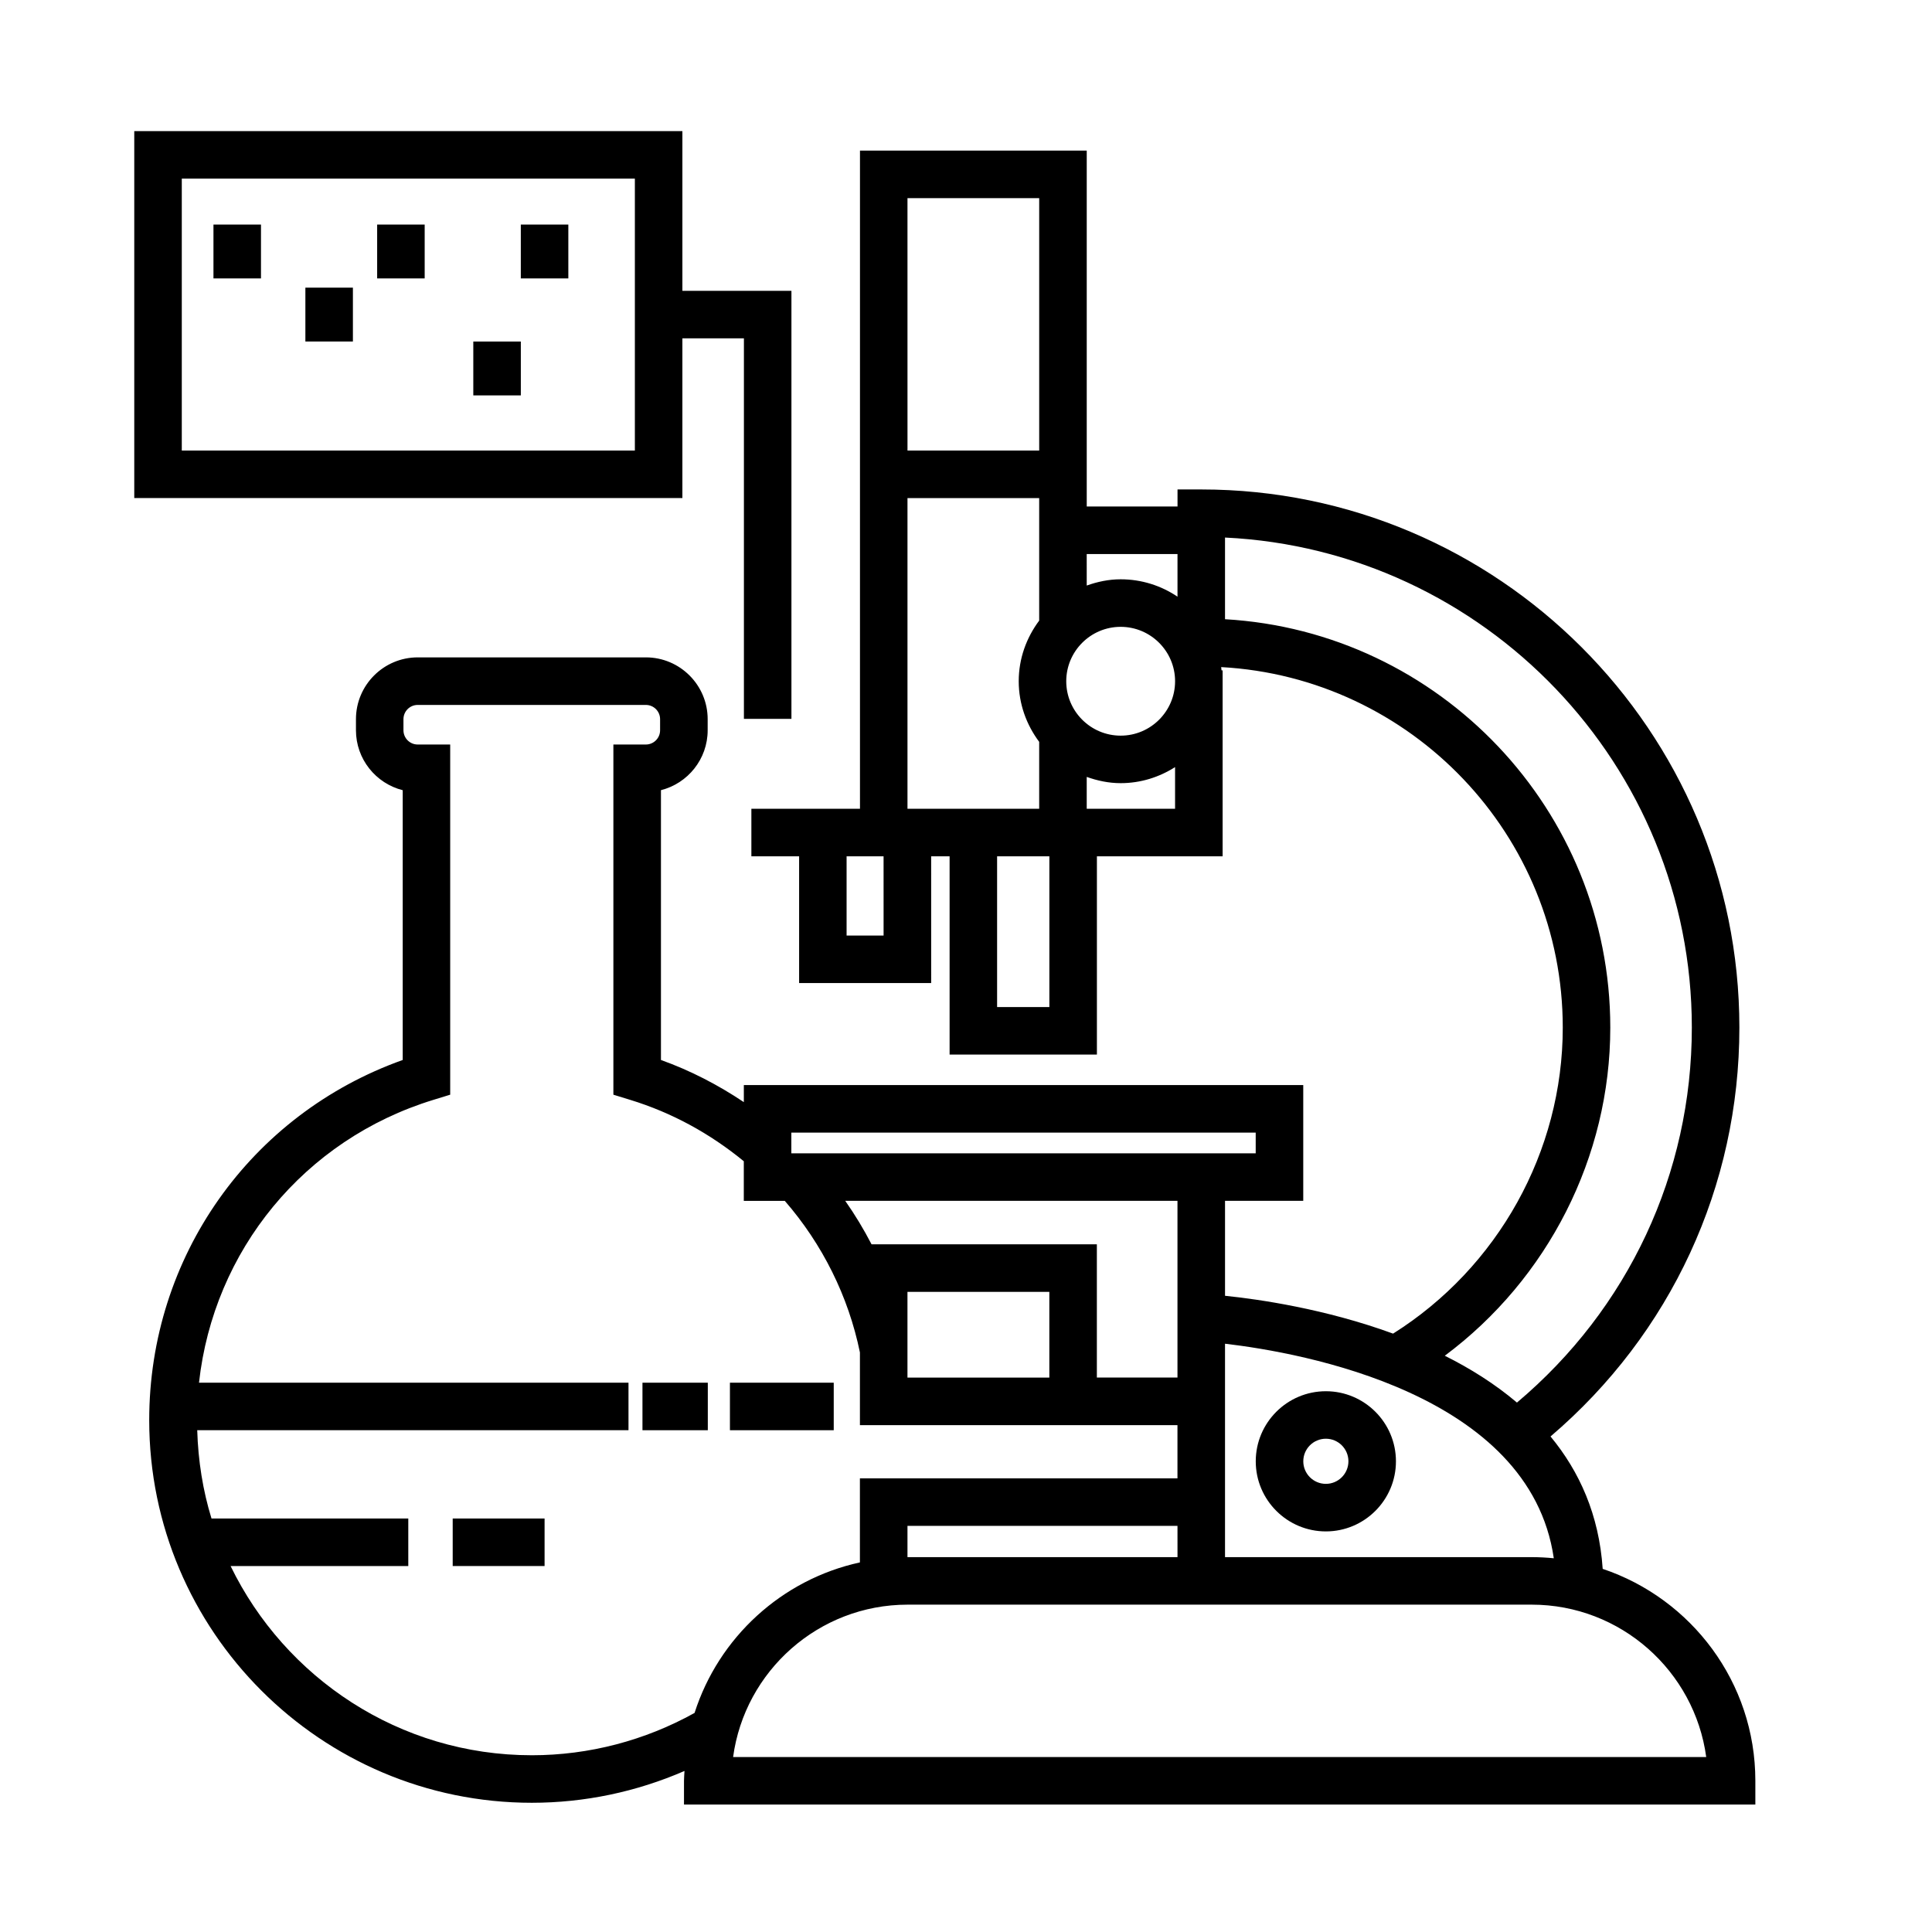
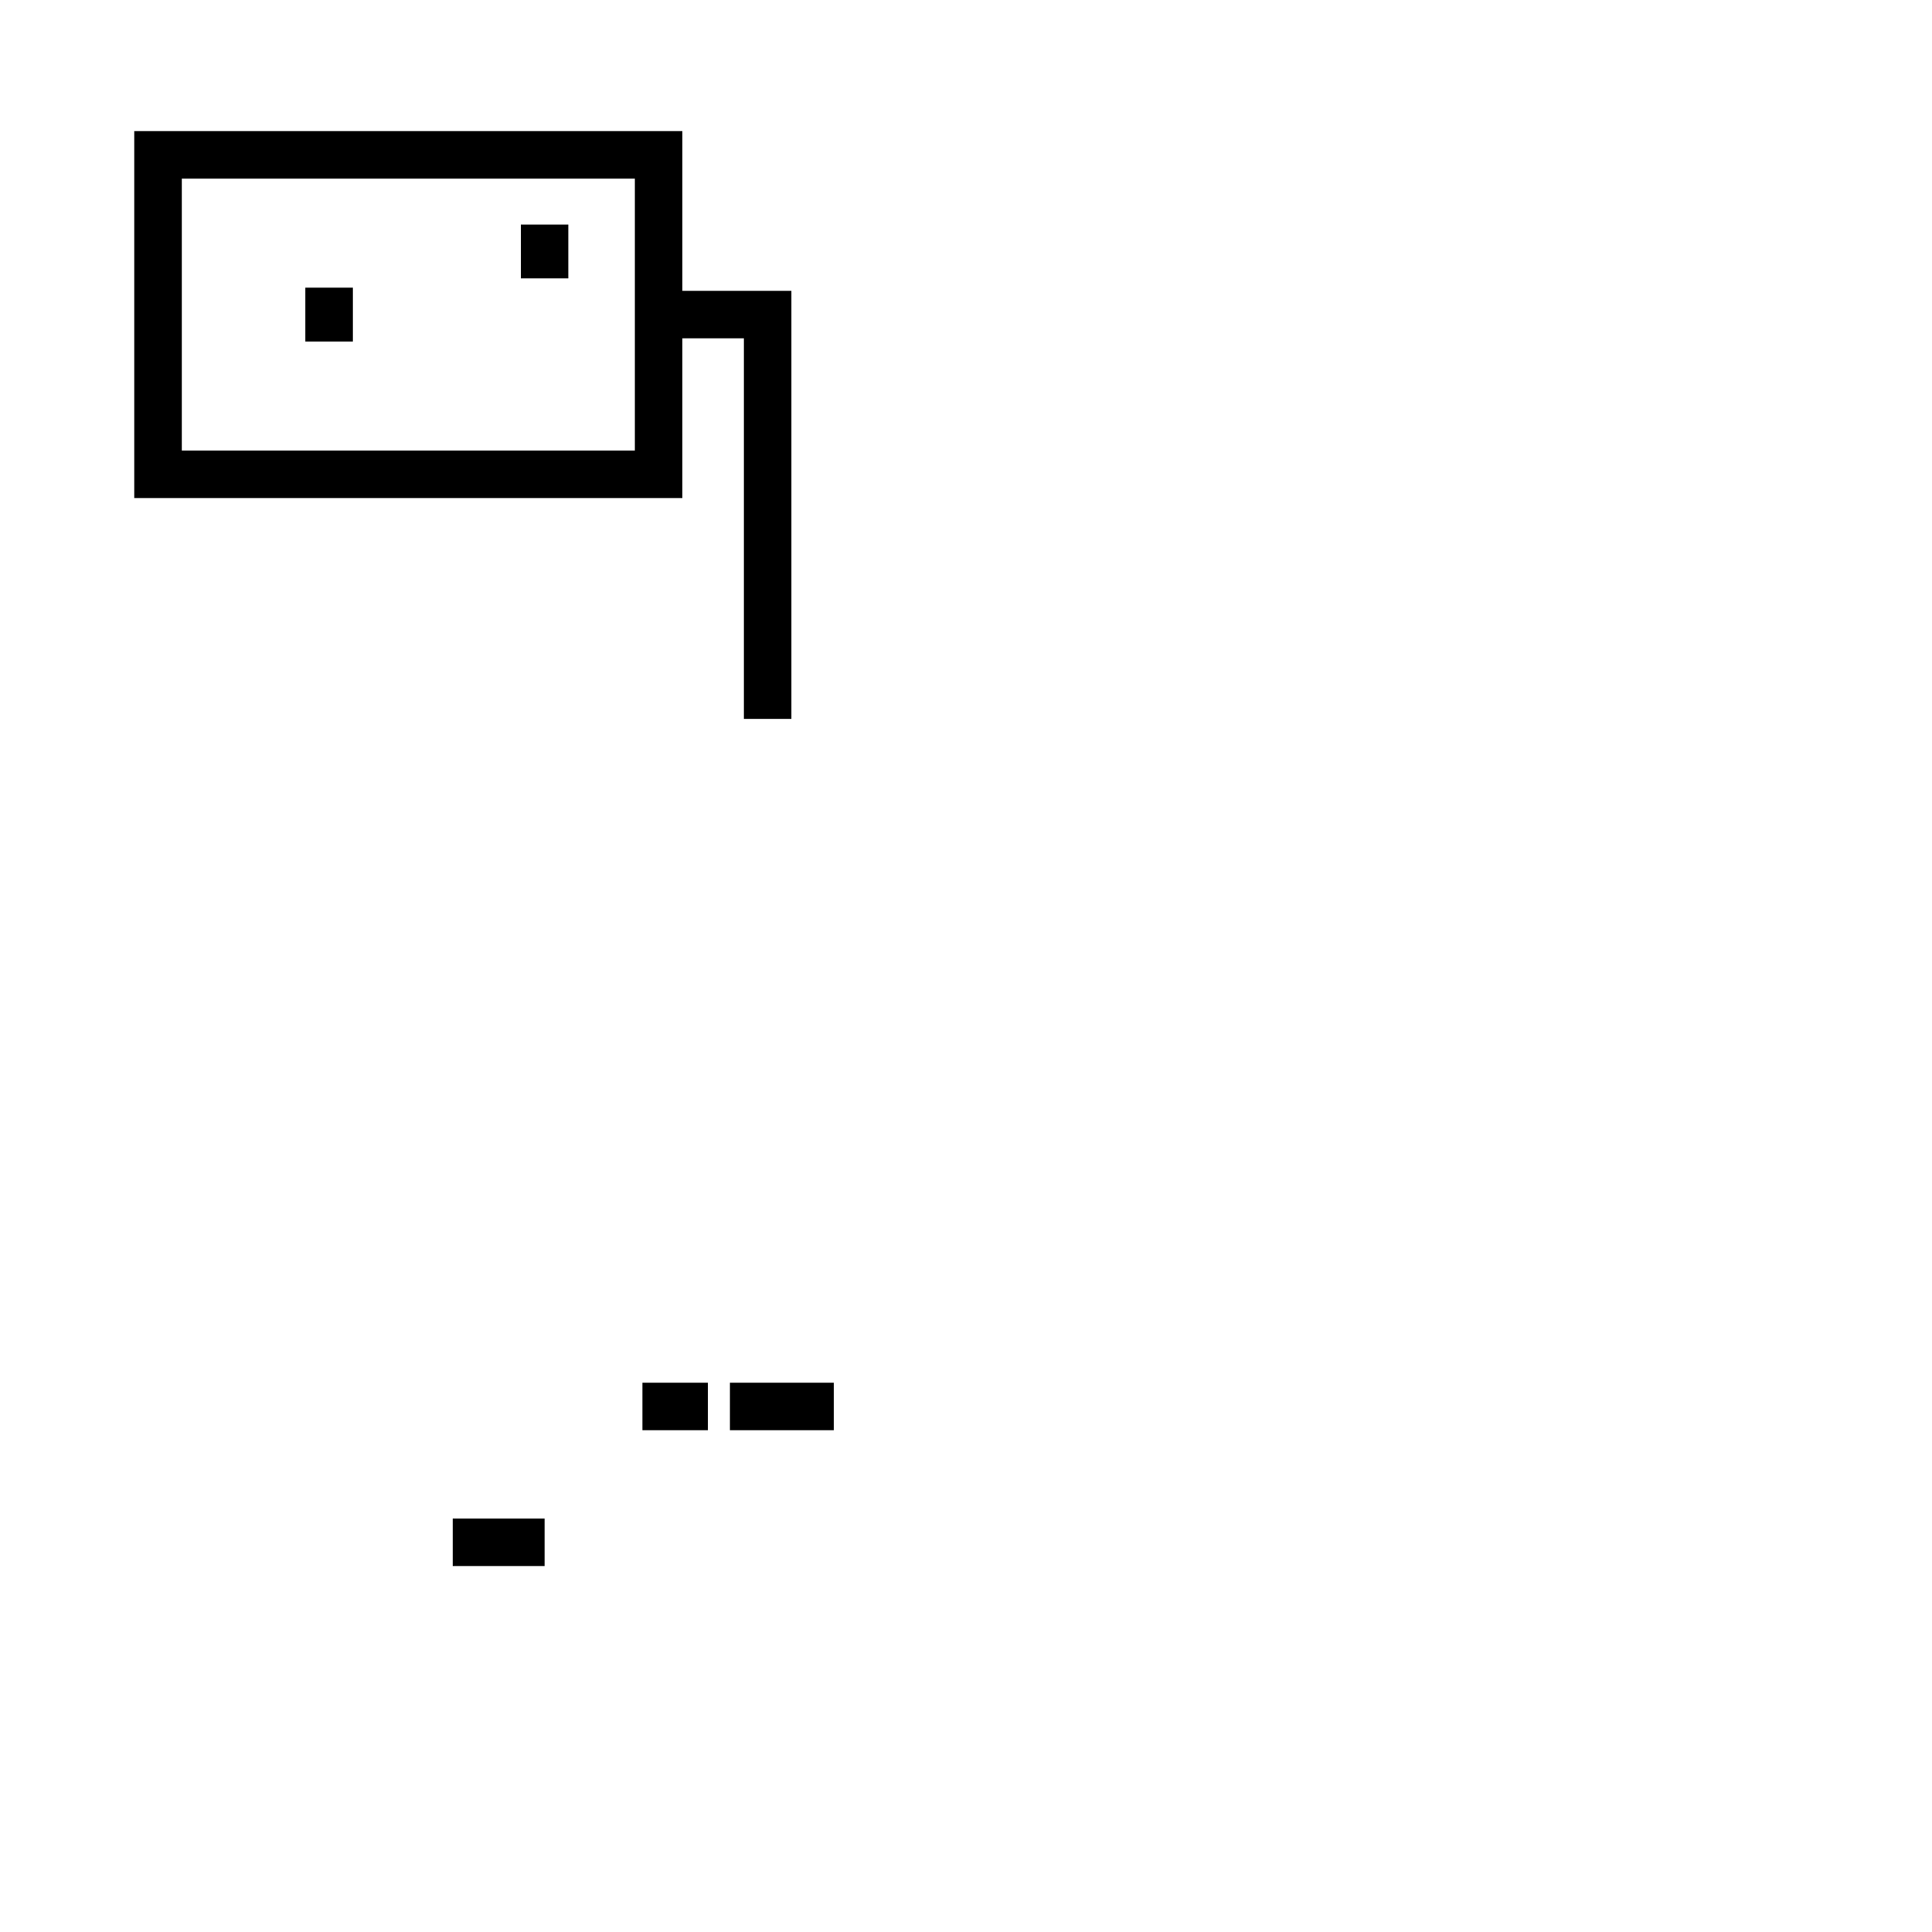
<svg xmlns="http://www.w3.org/2000/svg" fill="#000000" width="800px" height="800px" version="1.1" viewBox="144 144 512 512">
  <g>
-     <path d="m568.73 559.77c-0.957-14.316-6.168-25.832-13.824-35.09 31.883-27.199 50.047-66.297 50.047-108.37 0-78.629-63.969-142.6-142.6-142.6h-6.297v4.519h-24.059v-94.316h-60.094v174.42h-28.781v12.594h12.652v33.59h34.996l-0.004-33.586h4.887v52.543h39.039v-52.543h33.316v-49.277h-0.293c-0.035-0.293-0.051-0.586-0.09-0.867 50.367 2.762 90.523 44.488 90.523 95.523 0 32.852-17.168 63.609-44.969 81.113-17.992-6.578-35.586-9.109-44.535-10.027v-25.16h20.73v-30.684h-148.25v4.523c-6.856-4.586-14.168-8.379-21.965-11.168v-71.504c7.106-1.789 12.379-8.23 12.379-15.879v-2.938c0-9.027-7.344-16.375-16.375-16.375h-60.457c-9.027 0-16.375 7.344-16.375 16.375v2.938c0 7.656 5.281 14.098 12.391 15.887v71.496c-40.375 14.398-67.18 52.191-67.18 95.457 0 55.906 45.484 101.39 101.39 101.39 13.992 0 27.766-2.906 40.465-8.434-0.039 0.871-0.133 1.727-0.133 2.609v6.297h283.92v-6.297c0.004-26.105-16.973-48.277-40.457-56.164zm-112.68-3.109h-71.512c-0.016 0-0.031 0.004-0.047 0.004v-8.289h71.555zm12.594-56.562c20.332 2.371 80.797 13.113 87.129 56.855-1.93-0.188-3.879-0.297-5.856-0.297h-81.273zm-12.594-209.27v11.297c-4.301-2.902-9.488-4.606-15.059-4.606-3.168 0-6.172 0.648-8.996 1.656l-0.004-8.348zm-29.484 33.707c0-7.949 6.469-14.418 14.418-14.418 7.953 0 14.426 6.469 14.426 14.418s-6.469 14.418-14.418 14.418c-7.953 0.004-14.426-6.465-14.426-14.418zm-7.168-128.03v66.891h-34.902l-0.004-66.891zm-34.906 79.492h34.902v32.469c-3.359 4.504-5.422 10.027-5.422 16.066s2.062 11.562 5.422 16.066v17.738h-34.902zm-6.332 115.93h-9.805v-20.996h9.801zm30.082 18.949v-39.945h13.852v39.945zm23.75-52.543v-8.445c2.832 1.008 5.828 1.656 8.996 1.656 5.316 0 10.238-1.594 14.418-4.254v11.039zm138.75 57.977c0-57.652-45.242-104.94-102.1-108.21v-21.645c68.77 3.301 123.71 60.281 123.71 129.85 0 38.656-16.848 74.559-46.344 99.391-5.812-4.922-12.328-9.02-19.125-12.41 27.289-20.34 43.859-52.652 43.859-86.98zm-114.7 70.254v22.504h-21.363v-35.312l-59.707 0.004c-2.066-3.984-4.387-7.84-6.977-11.527h88.047zm-33.957-0.207v22.715h-37.598v-22.715zm-68.371-42.207h123.06v5.492h-123.06zm-68.785 165.01c-35.094 0-65.41-20.516-79.82-50.141h47.09v-12.594h-52.148c-2.289-7.43-3.543-15.285-3.785-23.402h114.29v-12.594h-113.82c3.859-34.988 27.805-64.438 62.121-74.957l4.449-1.367v-92.801h-8.609c-2.086 0-3.777-1.691-3.777-3.777v-2.938c0-2.086 1.691-3.777 3.777-3.777h60.457c2.086 0 3.777 1.691 3.777 3.777v2.938c0 2.086-1.691 3.777-3.777 3.777h-8.602v92.801l4.449 1.367c11.074 3.394 21.156 8.922 30.113 16.27v10.496h10.863c9.984 11.496 16.859 25.301 19.91 40.168v19.266h84.152v14.113l-84.156-0.004v22.273c-20.727 4.519-37.434 19.906-43.816 39.887-13.145 7.312-27.992 11.219-43.145 11.219zm53.352 0.469c3.082-22.773 22.652-40.379 46.25-40.379h165.38c23.602 0 43.168 17.609 46.254 40.379z" />
-     <path d="m495.37 512.69c-10.242 0-18.582 8.328-18.582 18.574 0 10.246 8.332 18.574 18.582 18.574 10.238 0 18.57-8.328 18.57-18.574 0-10.25-8.336-18.574-18.57-18.574zm0 24.547c-3.301 0-5.984-2.68-5.984-5.981 0-3.301 2.68-5.981 5.984-5.981 3.289 0 5.977 2.68 5.977 5.981-0.004 3.301-2.688 5.981-5.977 5.981z" />
    <path d="m314.26 510.43h17.316v12.594h-17.316z" />
    <path d="m337.44 510.43h27.508v12.594h-27.508z" />
    <path d="m324.84 233.66h16.305v100.84h12.594v-113.43h-28.898v-42.328h-145.26v97.25h145.26zm-12.594 29.738h-120.07v-72.066h120.07z" />
-     <path d="m200.57 203.51h12.594v14.273h-12.594z" />
    <path d="m224.93 220.23h12.594v14.273h-12.594z" />
-     <path d="m243.95 203.51h12.594v14.273h-12.594z" />
-     <path d="m269.43 234.51h12.594v14.273h-12.594z" />
    <path d="m282.02 203.51h12.594v14.273h-12.594z" />
    <path d="m263.97 546.42h24.348v12.594h-24.348z" />
  </g>
</svg>